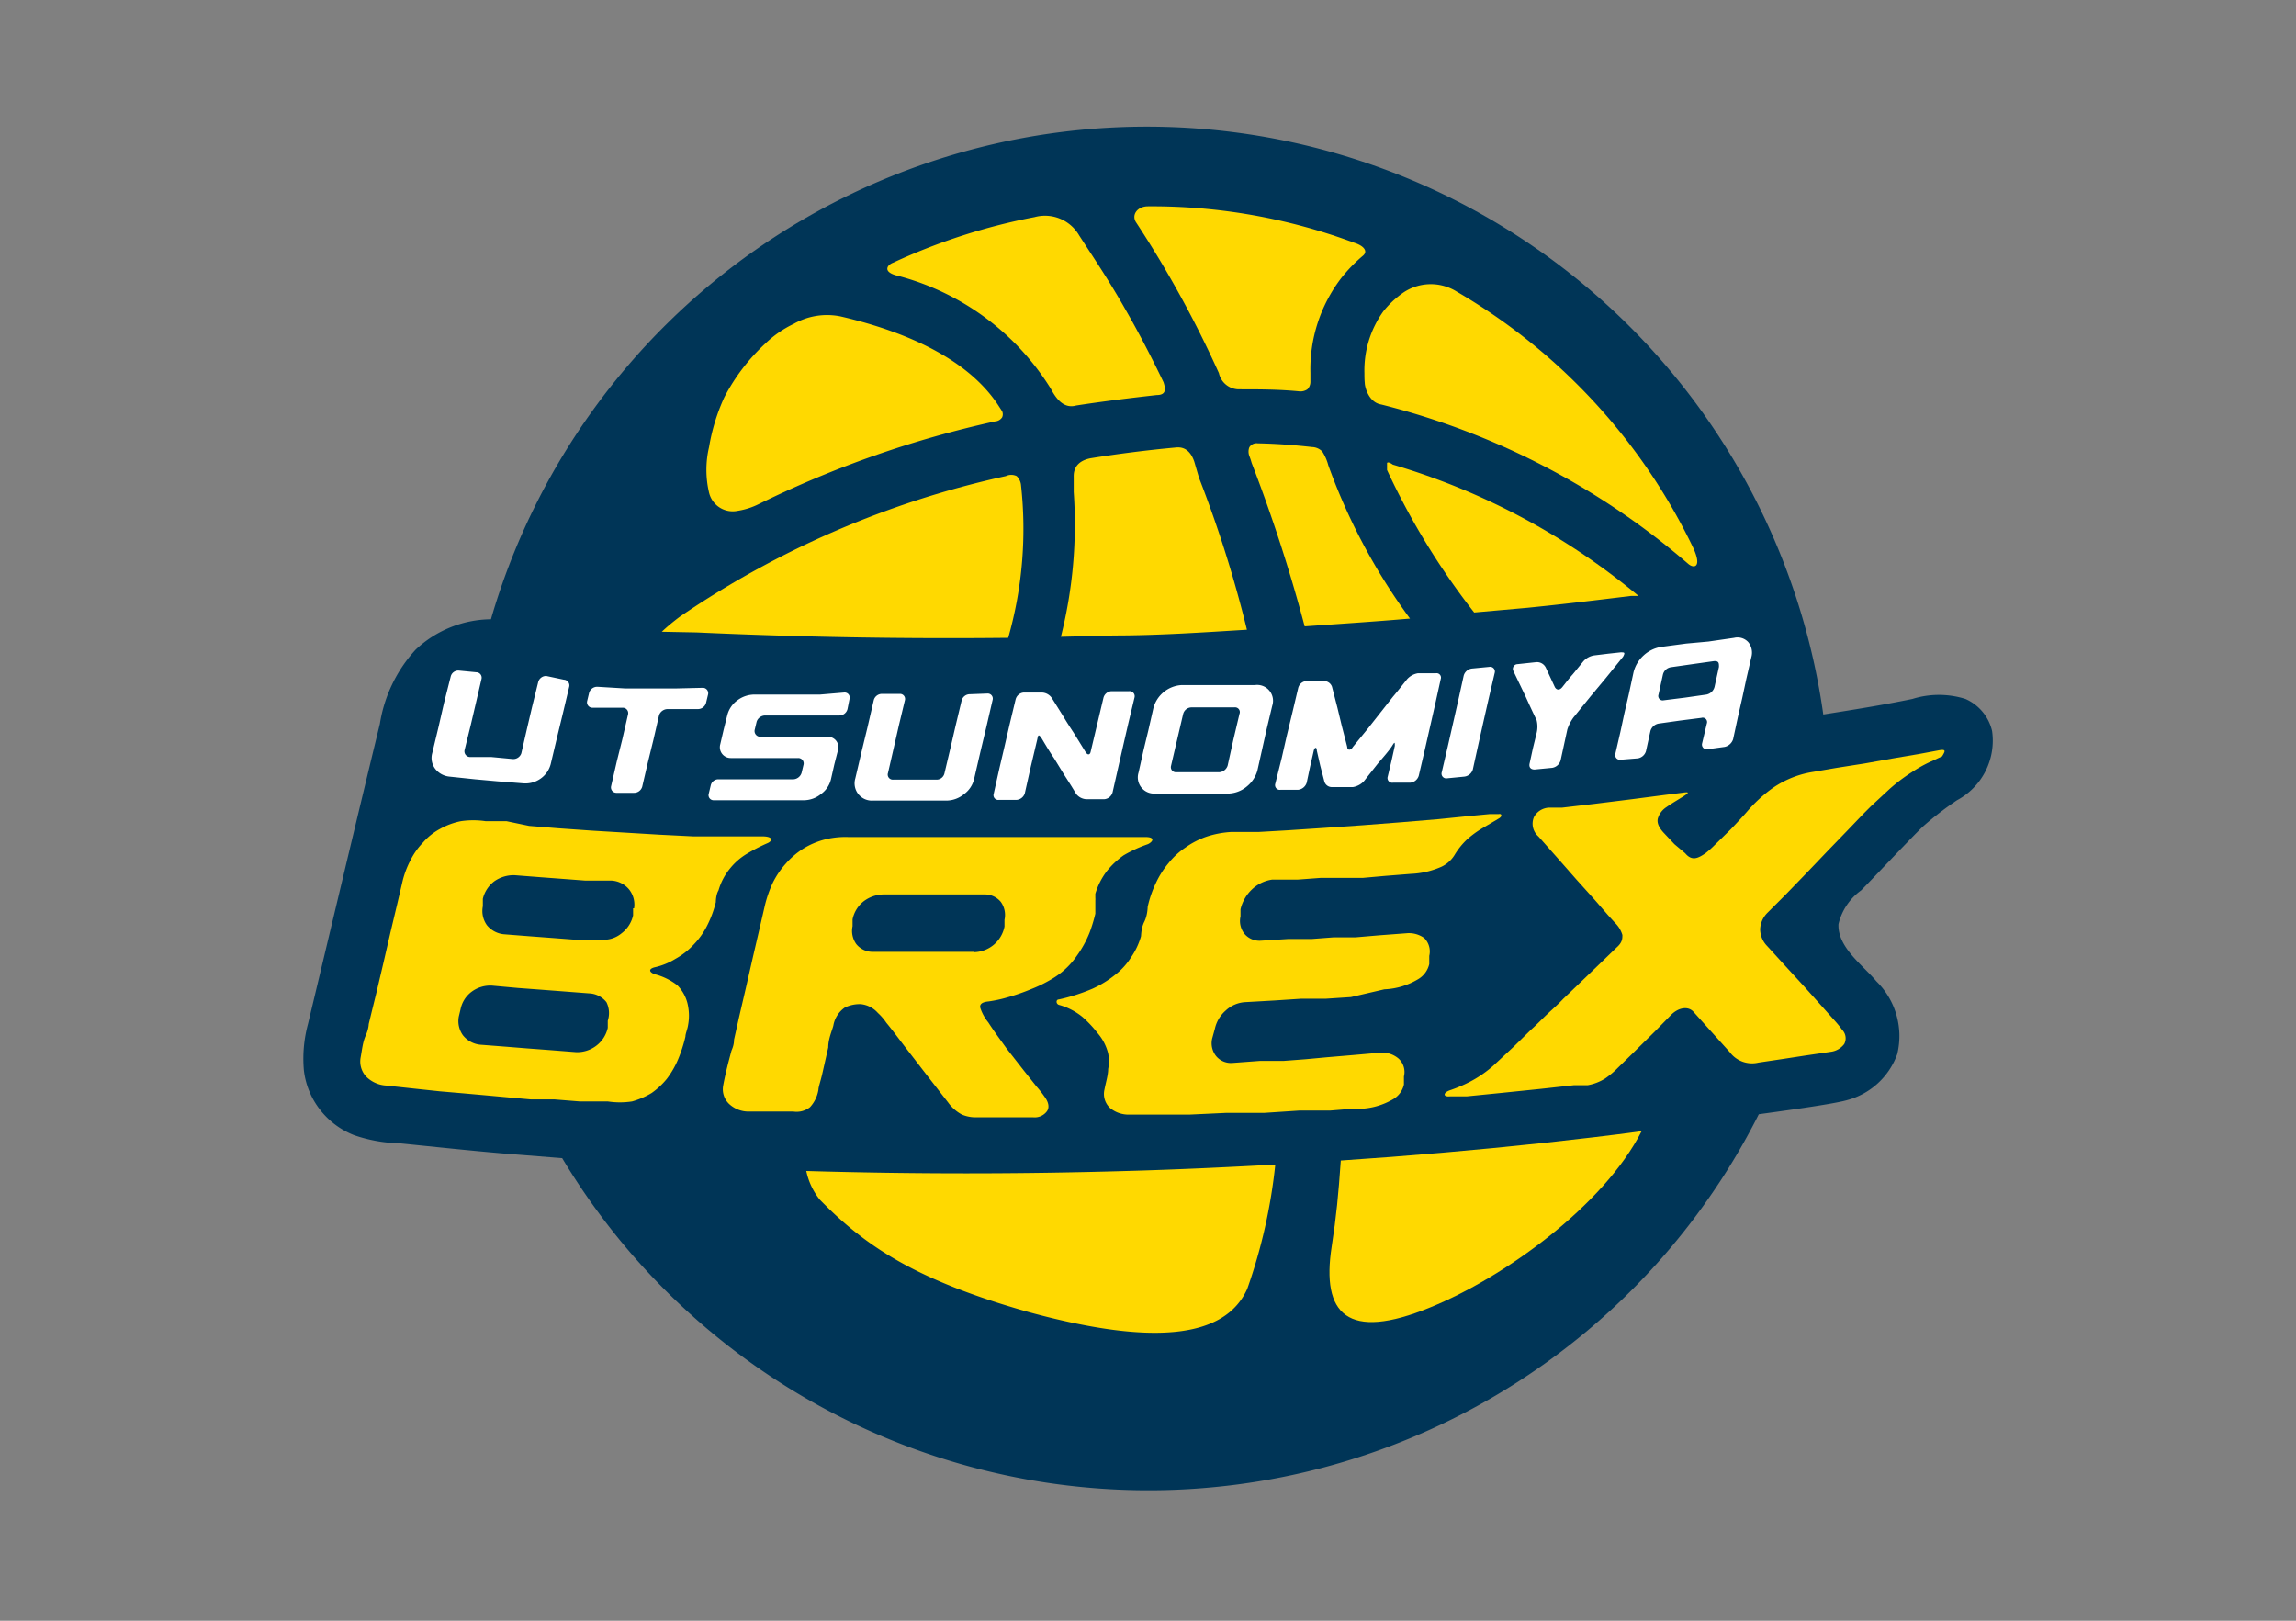
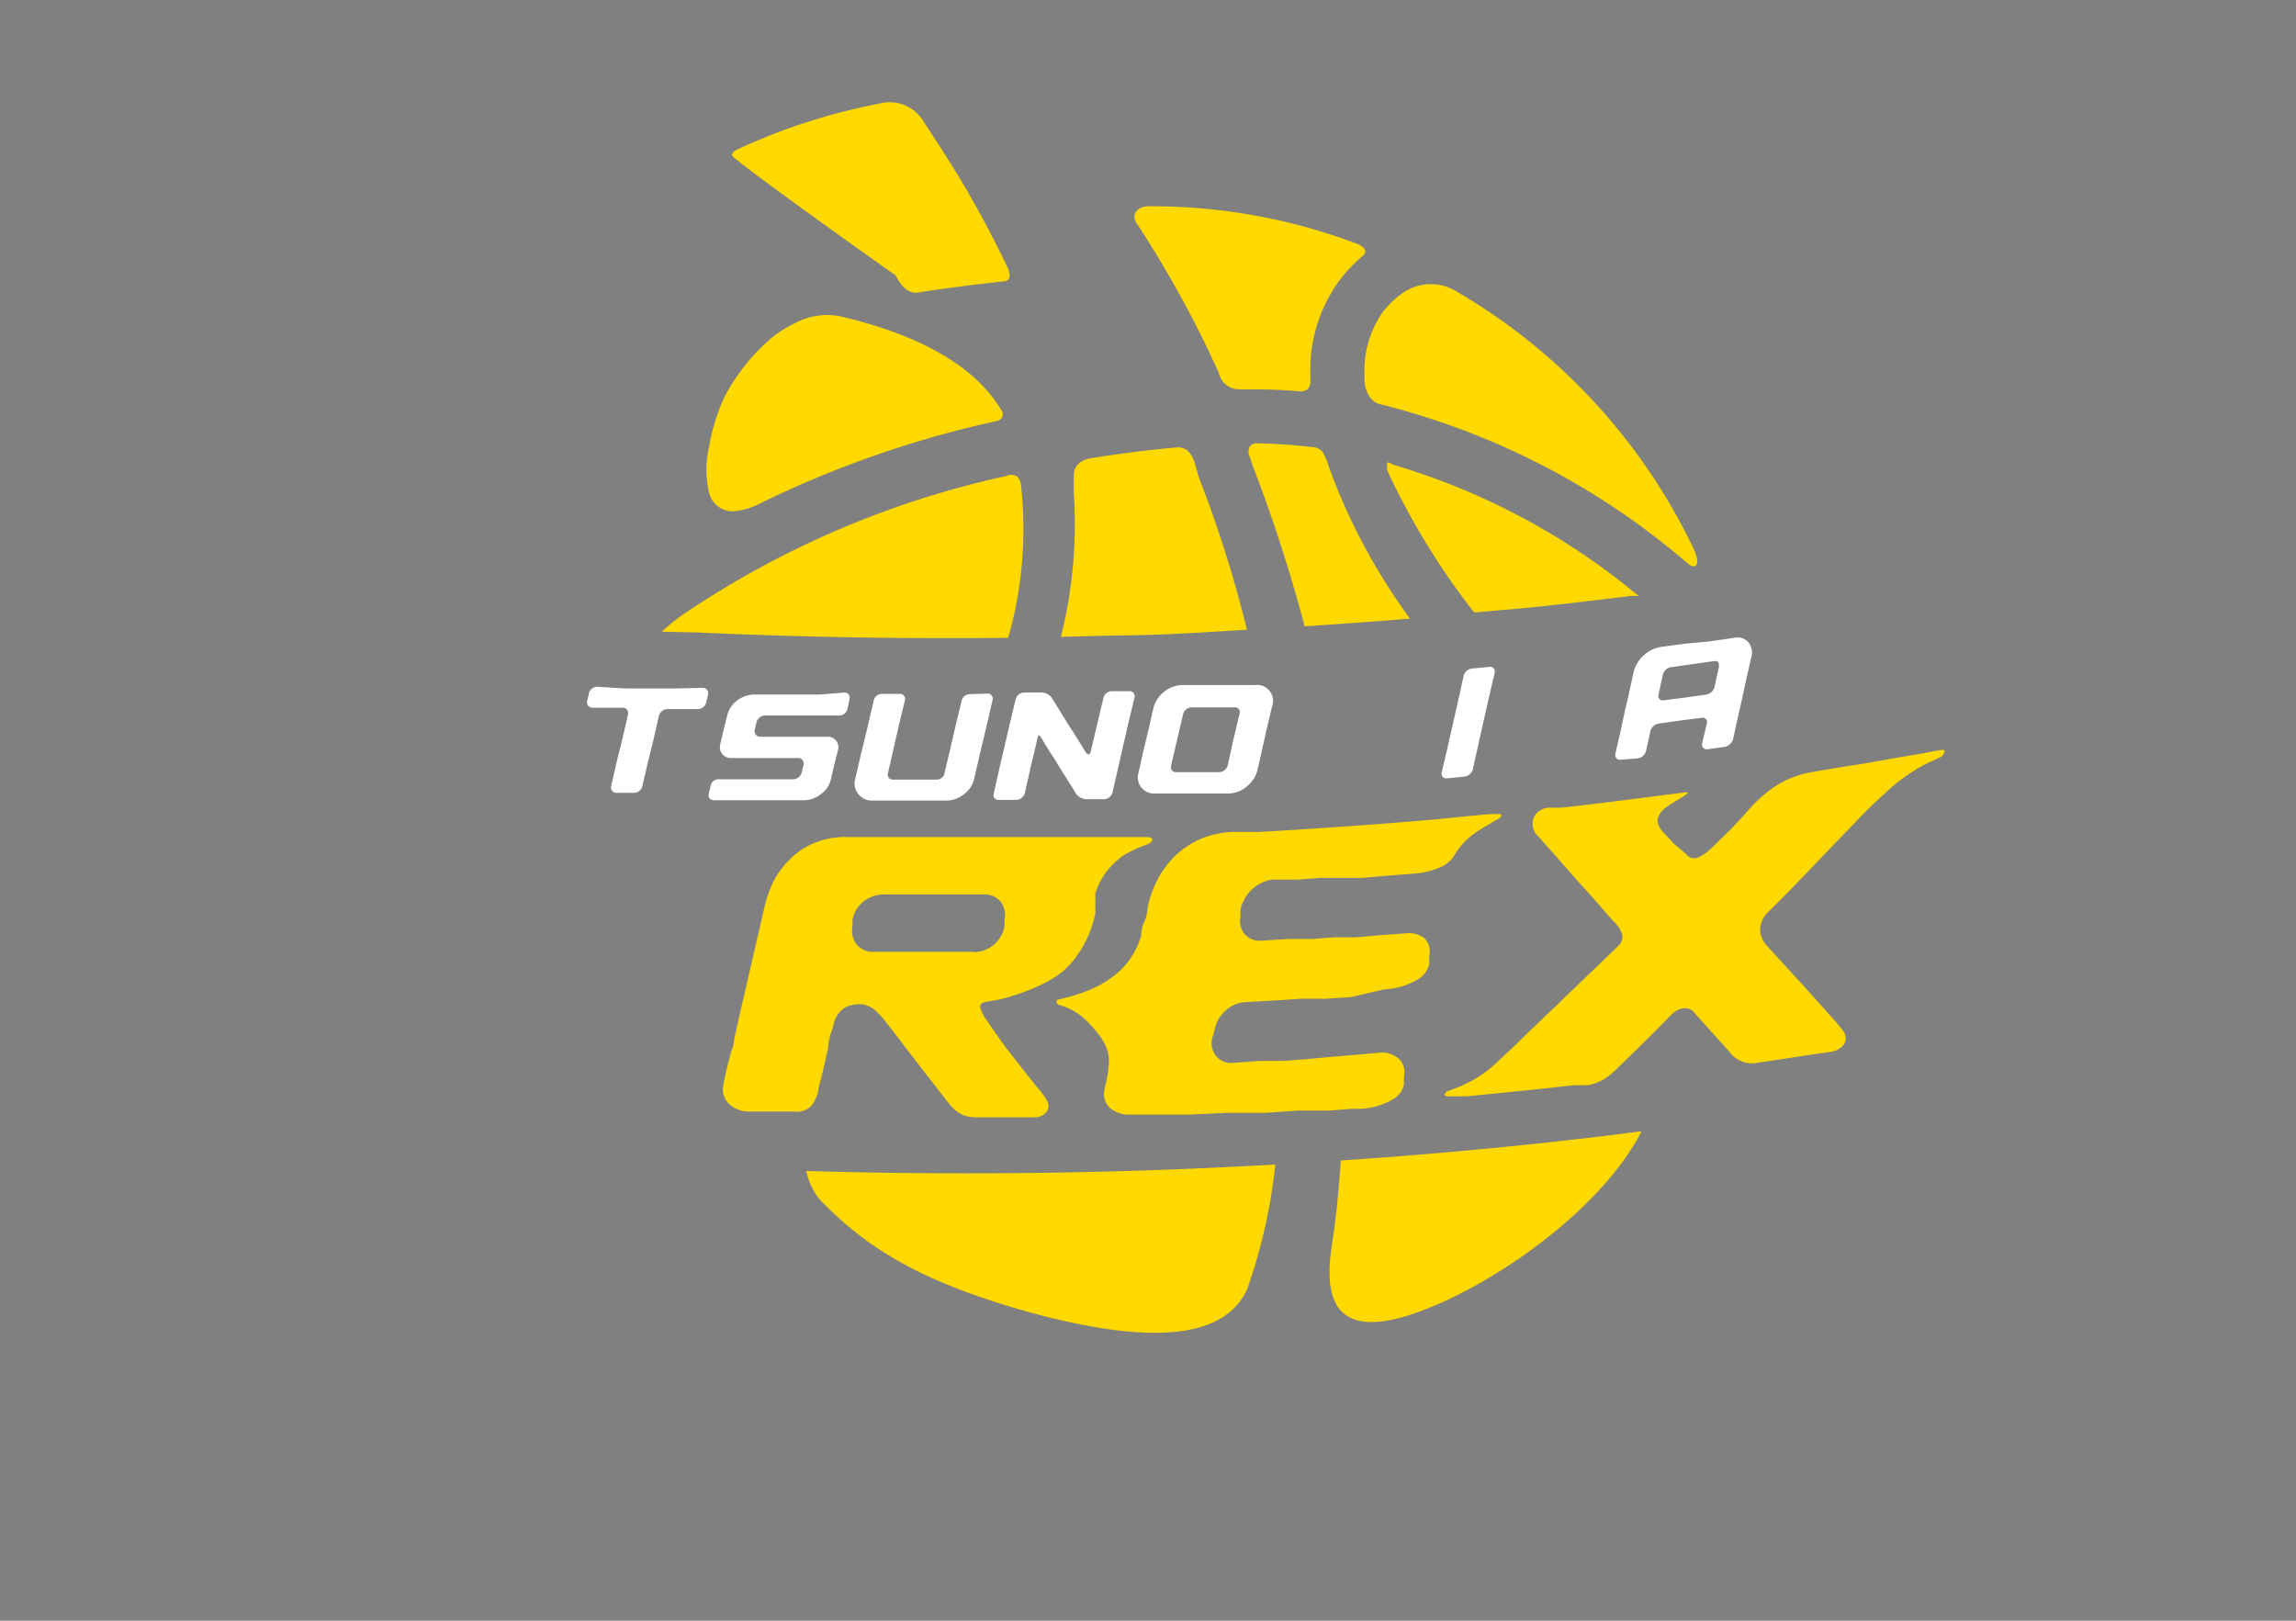
<svg xmlns="http://www.w3.org/2000/svg" viewBox="0 0 68 48">
  <rect x="0" y="0" width="68" height="48" fill="#808080" stroke="none" />
  <defs>
    <style>.cls-1{fill:none;}.cls-2{fill:#003557;}.cls-3{fill:#ffd900;}.cls-4{fill:#fff;}</style>
  </defs>
  <g id="レイヤー_2" data-name="レイヤー 2">
    <g id="レイヤー_2-2" data-name="レイヤー 2">
      <rect class="cls-1" width="68" height="48" />
-       <path class="cls-2" d="M59,21.65a1.38,1.38,0,0,0-.79-.95,2.63,2.63,0,0,0-1.57,0c-.87.18-1.75.32-2.64.46a20.23,20.23,0,0,0-39.46-2.82,3.3,3.3,0,0,0-2.23.9,4.21,4.21,0,0,0-1.06,2.2c-.49,2-1.89,7.9-2.13,8.89A3.93,3.93,0,0,0,9,31.7a2.33,2.33,0,0,0,.49,1.18,2.36,2.36,0,0,0,1,.74,4.4,4.4,0,0,0,1.34.24c1,.1,2,.21,3.06.3l1.76.14A20.24,20.24,0,0,0,52.09,33c.42-.06,2.18-.29,2.62-.42a2.17,2.17,0,0,0,1.48-1.36,2.27,2.27,0,0,0-.62-2.16c-.39-.47-1.15-1-1.12-1.69a1.72,1.72,0,0,1,.67-1c.31-.31,1.52-1.6,1.84-1.9a9.63,9.63,0,0,1,1-.77A2,2,0,0,0,59,21.65Z" />
      <path class="cls-3" d="M33,18.82c1.31,0,2.62-.09,3.93-.17a35.62,35.62,0,0,0-1.42-4.5l-.14-.48c-.15-.44-.43-.42-.51-.42-.88.08-1.74.19-2.55.32-.54.1-.51.48-.51.57s0,.43,0,.43a13.66,13.66,0,0,1-.38,4.29Z" />
      <path class="cls-3" d="M41.08,13.71s0,.12,0,.21a21.56,21.56,0,0,0,2.58,4.22L45.24,18c1-.1,2-.22,3.06-.35l.23,0a20.36,20.36,0,0,0-7.28-3.89S41.12,13.66,41.08,13.71Z" />
      <path class="cls-3" d="M40.42,11.34c0,.11.11.58.49.64A22.16,22.16,0,0,1,50,16.7c.16.14.42.12.15-.47a17.6,17.6,0,0,0-7-7.59,1.45,1.45,0,0,0-1.65.07,2.8,2.8,0,0,0-.53.51,3,3,0,0,0-.56,1.83C40.41,11.14,40.41,11.24,40.42,11.34Z" />
      <path class="cls-3" d="M39.34,13.78a1.41,1.41,0,0,0-.18-.41.44.44,0,0,0-.3-.13c-.53-.06-1.07-.1-1.61-.11a.25.25,0,0,0-.25.12.36.36,0,0,0,0,.25,2,2,0,0,1,.07.21,46.51,46.51,0,0,1,1.57,4.84c1-.07,2.08-.14,3.12-.23A17.86,17.86,0,0,1,39.34,13.78Z" />
      <path class="cls-3" d="M36.1,11.05a.61.61,0,0,0,.58.48c.61,0,1.18,0,1.8.06a.36.36,0,0,0,.24-.06.31.31,0,0,0,.09-.22c0-.11,0-.24,0-.27a4.44,4.44,0,0,1,.91-2.8,4.55,4.55,0,0,1,.65-.67c.16-.14,0-.3-.26-.38A17.18,17.18,0,0,0,34,6.11c-.32,0-.5.26-.35.48A32.3,32.3,0,0,1,36.1,11.05Z" />
      <path class="cls-3" d="M33.36,34.68q-4.74.14-9.48,0a2,2,0,0,0,.4.85c1.35,1.38,2.85,2.39,6.19,3.33,3.67,1,5.81.78,6.47-.69a16,16,0,0,0,.83-3.68C36.3,34.57,34.83,34.64,33.36,34.68Z" />
      <path class="cls-3" d="M45.71,33.85q-3,.32-6,.52c-.07,1-.13,1.65-.27,2.55-.31,2,.46,2.81,2.92,1.8,2.17-.88,5.13-3,6.26-5.22C47.69,33.63,46.7,33.74,45.71,33.85Z" />
-       <path class="cls-3" d="M26.52,8.15a7.6,7.6,0,0,1,4.6,3.36c.1.18.33.62.75.5.78-.12,1.58-.22,2.39-.31.31,0,.25-.22.2-.38-.36-.75-.74-1.48-1.12-2.14-.49-.87-1-1.62-1.38-2.21a1.17,1.17,0,0,0-1.32-.54,18,18,0,0,0-4.19,1.35s-.17.06-.17.18S26.49,8.14,26.52,8.15Z" />
+       <path class="cls-3" d="M26.52,8.15c.1.18.33.62.75.5.78-.12,1.58-.22,2.39-.31.31,0,.25-.22.2-.38-.36-.75-.74-1.48-1.12-2.14-.49-.87-1-1.62-1.38-2.21a1.17,1.17,0,0,0-1.32-.54,18,18,0,0,0-4.19,1.35s-.17.06-.17.18S26.49,8.14,26.52,8.15Z" />
      <path class="cls-3" d="M20.63,18.73q4.61.21,9.23.16a11.79,11.79,0,0,0,.38-4.51.43.43,0,0,0-.13-.28.37.37,0,0,0-.32,0,27.54,27.54,0,0,0-9.65,4.16q-.32.24-.54.45Z" />
      <path class="cls-3" d="M21.84,15.13a2.12,2.12,0,0,0,.63-.2,30.87,30.87,0,0,1,7-2.45.27.27,0,0,0,.21-.12.22.22,0,0,0,0-.18l-.13-.2c-1-1.5-3.06-2.24-4.66-2.61a2,2,0,0,0-1.38.22,3.2,3.2,0,0,0-.85.59,5.85,5.85,0,0,0-1.21,1.59A5.84,5.84,0,0,0,21,13.24a2.94,2.94,0,0,0,0,1.35A.72.72,0,0,0,21.84,15.13Z" />
      <path class="cls-3" d="M57.43,22.22l-.59.11-.77.13-.84.15-.83.13-.7.12a2.88,2.88,0,0,0-1.36.6,4.3,4.3,0,0,0-.54.51c-.17.2-.36.4-.54.59l-.48.47a2.69,2.69,0,0,1-.27.24c-.22.15-.4.24-.6,0L49.59,25l-.31-.33c-.16-.17-.21-.31-.18-.43a.61.61,0,0,1,.26-.34c.17-.12.35-.22.52-.33s.13-.12-.07-.09l-.48.06-1,.13-1.13.14-.94.11-.39,0a.53.53,0,0,0-.44.28.5.5,0,0,0,.13.57l.55.62.58.66.54.6.4.46.2.22a.83.83,0,0,1,.22.36c0,.11,0,.22-.17.37l-.58.56-.52.5-.48.46c-.15.16-.31.3-.47.45s-.31.31-.48.46l-.51.5-.59.55a3.4,3.4,0,0,1-.74.51,4.24,4.24,0,0,1-.57.24c-.2.07-.21.2,0,.18l.5,0,1-.1,1.17-.12,1-.11.41,0a1.44,1.44,0,0,0,.52-.2,2.55,2.55,0,0,0,.38-.32l.41-.4.68-.67.47-.48c.22-.23.51-.28.67-.11l.62.69.46.51a.82.82,0,0,0,.85.31l.74-.11.65-.1.75-.11a.59.59,0,0,0,.4-.23.36.36,0,0,0-.06-.42,3.32,3.32,0,0,0-.22-.27l-.41-.46-.52-.58-.56-.61-.51-.56a.72.72,0,0,1-.21-.5.73.73,0,0,1,.22-.49l.52-.52.62-.64.65-.68.59-.61.45-.47.23-.23.55-.51a5.11,5.11,0,0,1,.66-.5,4.15,4.15,0,0,1,.51-.29l.39-.18C57.6,22.26,57.66,22.18,57.43,22.22Z" />
      <path class="cls-3" d="M41.65,27.64l-.8.06-.7.06-.65,0-.66.05-.7,0-.8.05a.58.58,0,0,1-.48-.2.61.61,0,0,1-.12-.52l0-.21a1.19,1.19,0,0,1,.34-.59,1.09,1.09,0,0,1,.6-.29l.76,0,.67-.05.62,0,.63,0,.67-.06.76-.06a2.48,2.48,0,0,0,.9-.21.91.91,0,0,0,.39-.35h0a2.13,2.13,0,0,1,.37-.46,2.89,2.89,0,0,1,.45-.33l.49-.29c.11-.06.09-.15,0-.13l-.27,0-.63.06-.89.09-1.08.09-1.16.09-1.16.08-1.06.07-.87.05-.59,0h-.22a2.86,2.86,0,0,0-.73.14,2.43,2.43,0,0,0-.62.32,2.19,2.19,0,0,0-.5.46,2.65,2.65,0,0,0-.38.6,3.21,3.21,0,0,0-.24.7s0,.24-.1.44-.09.42-.1.44a2.14,2.14,0,0,1-.29.61,2,2,0,0,1-.46.51,3.16,3.16,0,0,1-.68.42,5.54,5.54,0,0,1-1,.32c-.09,0-.09.13,0,.16a1.89,1.89,0,0,1,.7.36,3.45,3.45,0,0,1,.45.48,1.44,1.44,0,0,1,.31.6,1.2,1.2,0,0,1,0,.46c0,.18-.07.4-.11.61a.57.57,0,0,0,.16.54.86.86,0,0,0,.59.2h.24l.63,0,.9,0,1.07-.05,1.13,0,1.06-.07.91,0,.62-.05h.23a2.08,2.08,0,0,0,1-.28.67.67,0,0,0,.33-.44l0-.24a.54.54,0,0,0-.16-.53.75.75,0,0,0-.59-.17l-.8.07-.71.06-.65.06-.66.05-.7,0-.81.06a.57.57,0,0,1-.48-.2.61.61,0,0,1-.12-.52l.08-.29a1,1,0,0,1,.32-.54.92.92,0,0,1,.58-.25l.88-.05.76-.05.73,0,.76-.05L41,29.3A2.1,2.1,0,0,0,42,29a.7.7,0,0,0,.33-.45l0-.24a.56.56,0,0,0-.15-.53A.78.78,0,0,0,41.65,27.64Z" />
      <path class="cls-3" d="M29.27,29.66a3.84,3.84,0,0,0,.56-.12,6.2,6.2,0,0,0,.72-.25,4,4,0,0,0,.69-.35,2.3,2.3,0,0,0,.65-.63,3.18,3.18,0,0,0,.38-.69,4.58,4.58,0,0,0,.17-.56c0-.15,0-.23,0-.23l0-.16h0a.45.45,0,0,0,0-.08s0-.05,0-.12a2.11,2.11,0,0,1,.34-.67,2.45,2.45,0,0,1,.5-.47A4,4,0,0,1,34,25c.16-.08.22-.22-.11-.21l-.51,0-.75,0-.93,0h-1l-1.11,0H25.13a2.48,2.48,0,0,0-.73.08,2.33,2.33,0,0,0-.62.27,2.38,2.38,0,0,0-.51.44,2.51,2.51,0,0,0-.38.56,3.5,3.5,0,0,0-.24.69l-.15.65-.2.86-.21.92-.2.86-.15.67c0,.18-.07.3-.08.34l-.09.34c-.05.2-.11.45-.15.67a.6.6,0,0,0,.17.55.84.84,0,0,0,.59.23l.66,0,.66,0a.64.64,0,0,0,.49-.13,1,1,0,0,0,.25-.52c0-.08.07-.27.12-.5l.17-.75c0-.25.11-.49.15-.64a.82.82,0,0,1,.34-.54,1,1,0,0,1,.48-.1A.78.78,0,0,1,26,30a1.61,1.61,0,0,1,.25.29c.15.18.33.42.52.67l.57.74.49.63.25.32a1.2,1.2,0,0,0,.41.36,1.06,1.06,0,0,0,.45.08h1.66a.45.45,0,0,0,.4-.17c.08-.1.07-.25-.05-.42a3.27,3.27,0,0,0-.25-.32l-.39-.49-.5-.64c-.17-.24-.36-.49-.54-.77a1.35,1.35,0,0,1-.23-.41C29,29.76,29.06,29.68,29.27,29.66Zm-.42-1.47h-3a.62.62,0,0,1-.49-.23.67.67,0,0,1-.11-.53l0-.2a.91.91,0,0,1,.32-.53,1,1,0,0,1,.58-.21h3a.61.61,0,0,1,.49.22.66.66,0,0,1,.11.53l0,.2a.94.94,0,0,1-.9.76Z" />
-       <path class="cls-3" d="M19.38,28.85c-.15-.06-.18-.15,0-.2A2,2,0,0,0,20,28.4a2.18,2.18,0,0,0,.54-.42,2.28,2.28,0,0,0,.4-.56,3.25,3.25,0,0,0,.26-.7s0-.22.08-.35a1.8,1.8,0,0,1,.35-.66,1.87,1.87,0,0,1,.5-.43,5.28,5.28,0,0,1,.58-.3c.16-.06.22-.2-.11-.21l-.48,0-.71,0-.88,0-1-.05-1-.06-1-.06-1-.07-.86-.07L15,24.32l-.46,0h-.16a2.51,2.51,0,0,0-.73,0,2.09,2.09,0,0,0-.62.23,1.76,1.76,0,0,0-.5.4,2.1,2.1,0,0,0-.38.54,2.72,2.72,0,0,0-.24.66l-.15.64-.2.84-.21.91-.2.85L11,30l-.08.33s0,.14-.09.34-.11.44-.15.65a.66.66,0,0,0,.16.56.91.91,0,0,0,.6.27l.83.09.75.08.7.06.67.06.66.06.67.06.7,0,.75.06.83,0a2.38,2.38,0,0,0,.72,0,2.31,2.31,0,0,0,.58-.25,2.24,2.24,0,0,0,.45-.42,2.66,2.66,0,0,0,.33-.57,4.17,4.17,0,0,0,.22-.68c0-.09.06-.21.08-.35a1.51,1.51,0,0,0,0-.54,1.16,1.16,0,0,0-.32-.63A1.84,1.84,0,0,0,19.38,28.85ZM18,30.23l0,.21a.91.91,0,0,1-.34.53.93.93,0,0,1-.6.19l-.77-.06-.67-.05L15,31l-.78-.06a.75.75,0,0,1-.51-.28.72.72,0,0,1-.12-.56l.05-.21a.86.86,0,0,1,.33-.52.93.93,0,0,1,.6-.18l.77.07.67.05.66.05.78.06a.69.69,0,0,1,.51.26A.72.72,0,0,1,18,30.23Zm.75-3.33,0,.21a.91.91,0,0,1-.34.53.83.83,0,0,1-.6.19l-.78,0-.66-.05-.67-.05-.77-.06a.74.74,0,0,1-.51-.27.72.72,0,0,1-.12-.56l0-.22a.92.92,0,0,1,.34-.52,1,1,0,0,1,.6-.18l.77.06.67.05.66.05.78,0a.73.73,0,0,1,.51.26A.72.72,0,0,1,18.78,26.9Z" />
-       <path class="cls-4" d="M16.7,20.13a.17.17,0,0,1,.16.2l-.19.8-.17.7-.19.8a.76.76,0,0,1-.3.43.78.78,0,0,1-.51.14l-.76-.06-.67-.06L13.31,23a.61.61,0,0,1-.42-.23.53.53,0,0,1-.09-.46l.19-.79.16-.7.2-.79a.23.23,0,0,1,.24-.17l.52.05a.16.16,0,0,1,.15.2l-.17.73-.15.64-.18.73a.17.17,0,0,0,.15.21l.64,0,.64.06a.25.25,0,0,0,.25-.17l.17-.74.15-.64.18-.73a.24.24,0,0,1,.24-.18Z" />
      <path class="cls-4" d="M20.82,20.37a.16.16,0,0,1,.15.2l-.06.25a.25.25,0,0,1-.24.18l-.45,0-.45,0a.27.27,0,0,0-.25.18l-.17.74-.16.65-.17.73a.25.25,0,0,1-.25.18l-.52,0a.16.16,0,0,1-.15-.2l.17-.74.16-.64.17-.74a.16.16,0,0,0-.15-.2l-.45,0-.45,0a.16.16,0,0,1-.16-.2l.06-.25a.25.25,0,0,1,.25-.17l.83.05.73,0,.72,0Z" />
      <path class="cls-4" d="M25,20.51a.15.15,0,0,1,.16.19L25.1,21a.25.25,0,0,1-.24.19l-.77,0-.67,0-.76,0a.27.27,0,0,0-.25.18l-.06.25a.17.17,0,0,0,.16.2l.7,0,.6,0,.7,0a.31.31,0,0,1,.31.39l-.11.43-.1.44a.75.75,0,0,1-.3.44.81.81,0,0,1-.51.18l-.72,0-.61,0-.61,0-.72,0a.15.15,0,0,1-.15-.19l.06-.25a.23.23,0,0,1,.24-.18l.77,0,.67,0,.76,0a.27.27,0,0,0,.25-.19l.06-.25a.16.16,0,0,0-.16-.19l-.7,0-.61,0-.69,0a.32.32,0,0,1-.31-.4l.1-.43.11-.44a.78.78,0,0,1,.3-.44.85.85,0,0,1,.51-.17l.71,0,.62,0h.61Z" />
      <path class="cls-4" d="M29.24,20.54a.15.15,0,0,1,.16.18l-.19.82-.17.71-.19.82a.77.77,0,0,1-.3.45.83.83,0,0,1-.52.19H25.85a.51.51,0,0,1-.52-.65l.19-.81.17-.7.19-.82a.25.25,0,0,1,.24-.18h.53a.15.15,0,0,1,.15.19l-.18.75-.15.66-.17.74a.15.15,0,0,0,.15.2h1.28a.24.24,0,0,0,.24-.18l.18-.76.15-.65.18-.75a.25.25,0,0,1,.24-.19Z" />
      <path class="cls-4" d="M32.68,20.67a.26.26,0,0,1,.24-.2l.52,0a.15.15,0,0,1,.16.19l-.18.75-.15.65-.15.66-.17.75a.28.28,0,0,1-.25.2h-.52a.41.41,0,0,1-.31-.16c-.13-.22-.24-.39-.35-.56l-.3-.49c-.11-.16-.22-.34-.35-.56s-.13-.08-.15,0l-.19.8-.18.8a.28.28,0,0,1-.25.19h-.52a.14.14,0,0,1-.15-.18l.17-.76.15-.64.15-.65.18-.75a.27.27,0,0,1,.24-.2h.53a.37.37,0,0,1,.3.16l.35.56c.1.17.2.32.31.49l.34.55c.06.1.13.09.15,0l.19-.8Z" />
      <path class="cls-4" d="M37.16,20.29a.47.47,0,0,1,.52.61l-.16.67-.13.58-.15.67a.93.93,0,0,1-.31.47.89.89,0,0,1-.51.21l-.76,0-.66,0-.77,0a.48.48,0,0,1-.51-.62l.15-.67.14-.58.15-.66a.92.92,0,0,1,.82-.68l.76,0,.66,0Zm-.45.85a.14.14,0,0,0-.15-.19l-.64,0-.64,0a.26.26,0,0,0-.24.2l-.18.77-.18.77a.15.15,0,0,0,.16.18l.64,0,.63,0a.28.28,0,0,0,.25-.2l.17-.77Z" />
-       <path class="cls-4" d="M41.67,20.12a.55.55,0,0,1,.32-.18l.53,0a.13.13,0,0,1,.15.17l-.17.77-.15.66-.15.66-.18.77a.29.29,0,0,1-.25.21l-.51,0A.14.14,0,0,1,41.1,23l.11-.46.1-.45c0-.11,0-.13-.08,0s-.29.37-.42.52l-.41.52a.57.57,0,0,1-.33.18l-.61,0a.23.23,0,0,1-.24-.18l-.12-.46L39,22.23c0-.11-.06-.11-.09,0l-.11.48-.1.47a.3.3,0,0,1-.25.21l-.52,0a.14.14,0,0,1-.16-.18l.19-.76.15-.66.16-.66.18-.76a.27.27,0,0,1,.24-.2l.51,0a.25.25,0,0,1,.25.17l.16.62.13.54.16.62c0,.1.1.12.17,0l.44-.54.37-.47.37-.47C41.37,20.5,41.51,20.32,41.67,20.12Z" />
      <path class="cls-4" d="M44.11,19.75a.14.14,0,0,1,.16.17l-.18.77-.15.66-.15.67-.17.77a.3.3,0,0,1-.25.21l-.51.05a.14.14,0,0,1-.16-.18l.18-.77.15-.66.15-.66.17-.77a.29.29,0,0,1,.24-.21Z" />
-       <path class="cls-4" d="M48,19.32c.11,0,.14,0,.07.13l-.51.63-.45.54-.51.63a1.29,1.29,0,0,0-.18.35l-.1.46-.1.46a.31.31,0,0,1-.25.22l-.52.05c-.11,0-.17-.06-.15-.17l.1-.46.11-.45a.81.81,0,0,0,0-.38c-.14-.29-.24-.51-.34-.73l-.35-.73a.14.14,0,0,1,.12-.2l.56-.06a.29.29,0,0,1,.28.16l.27.58c.05.09.14.1.22,0s.21-.27.31-.38l.31-.38a.54.54,0,0,1,.33-.18l.41-.05Z" />
      <path class="cls-4" d="M48.38,19.91a1,1,0,0,1,.3-.5,1,1,0,0,1,.51-.25l.75-.1L50.6,19l.76-.11a.43.43,0,0,1,.42.13.49.49,0,0,1,.09.44l-.15.65-.12.56-.13.57-.14.65a.34.34,0,0,1-.25.23l-.51.07a.14.14,0,0,1-.16-.17l.14-.59a.13.13,0,0,0-.16-.17l-.63.08-.64.09a.31.31,0,0,0-.24.22l-.13.59a.3.3,0,0,1-.25.22L48,22.5a.14.14,0,0,1-.16-.17l.15-.65.12-.56.13-.56Zm.74.66a.13.13,0,0,0,.15.17l.64-.08.63-.09a.31.31,0,0,0,.24-.23l.13-.59c0-.11,0-.18-.15-.17l-.64.09-.63.09a.29.29,0,0,0-.24.22Z" />
    </g>
  </g>
</svg>